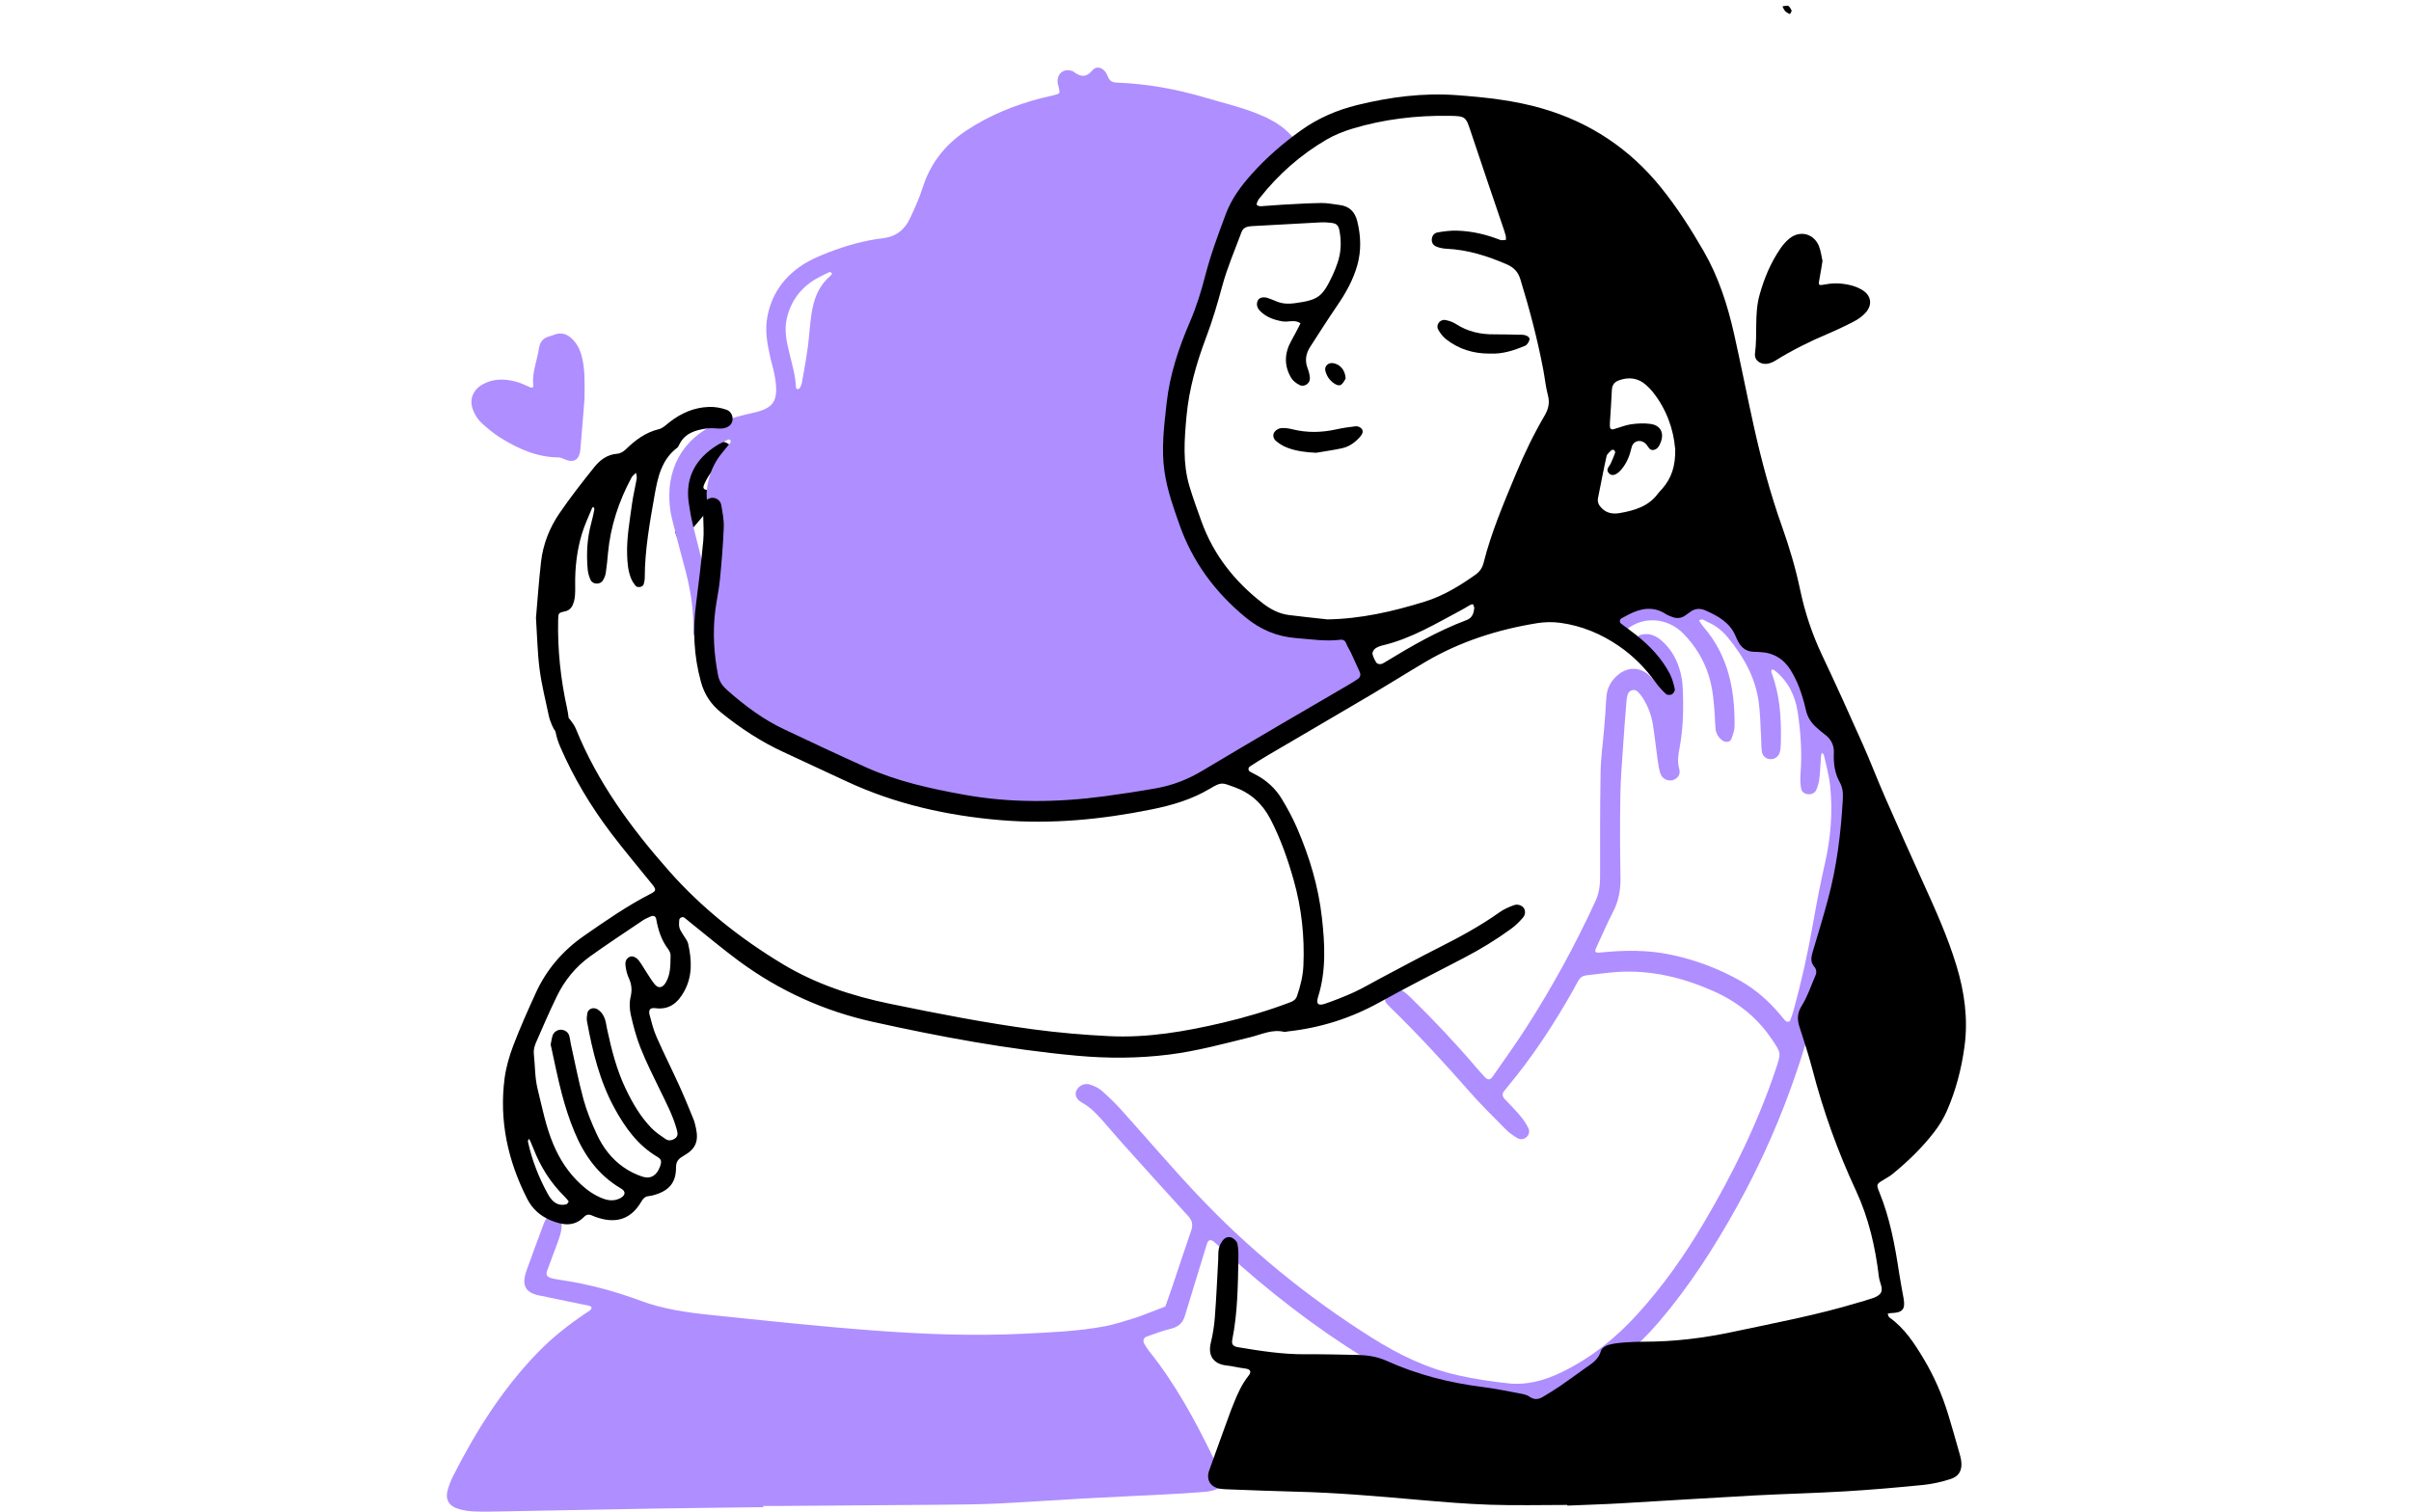
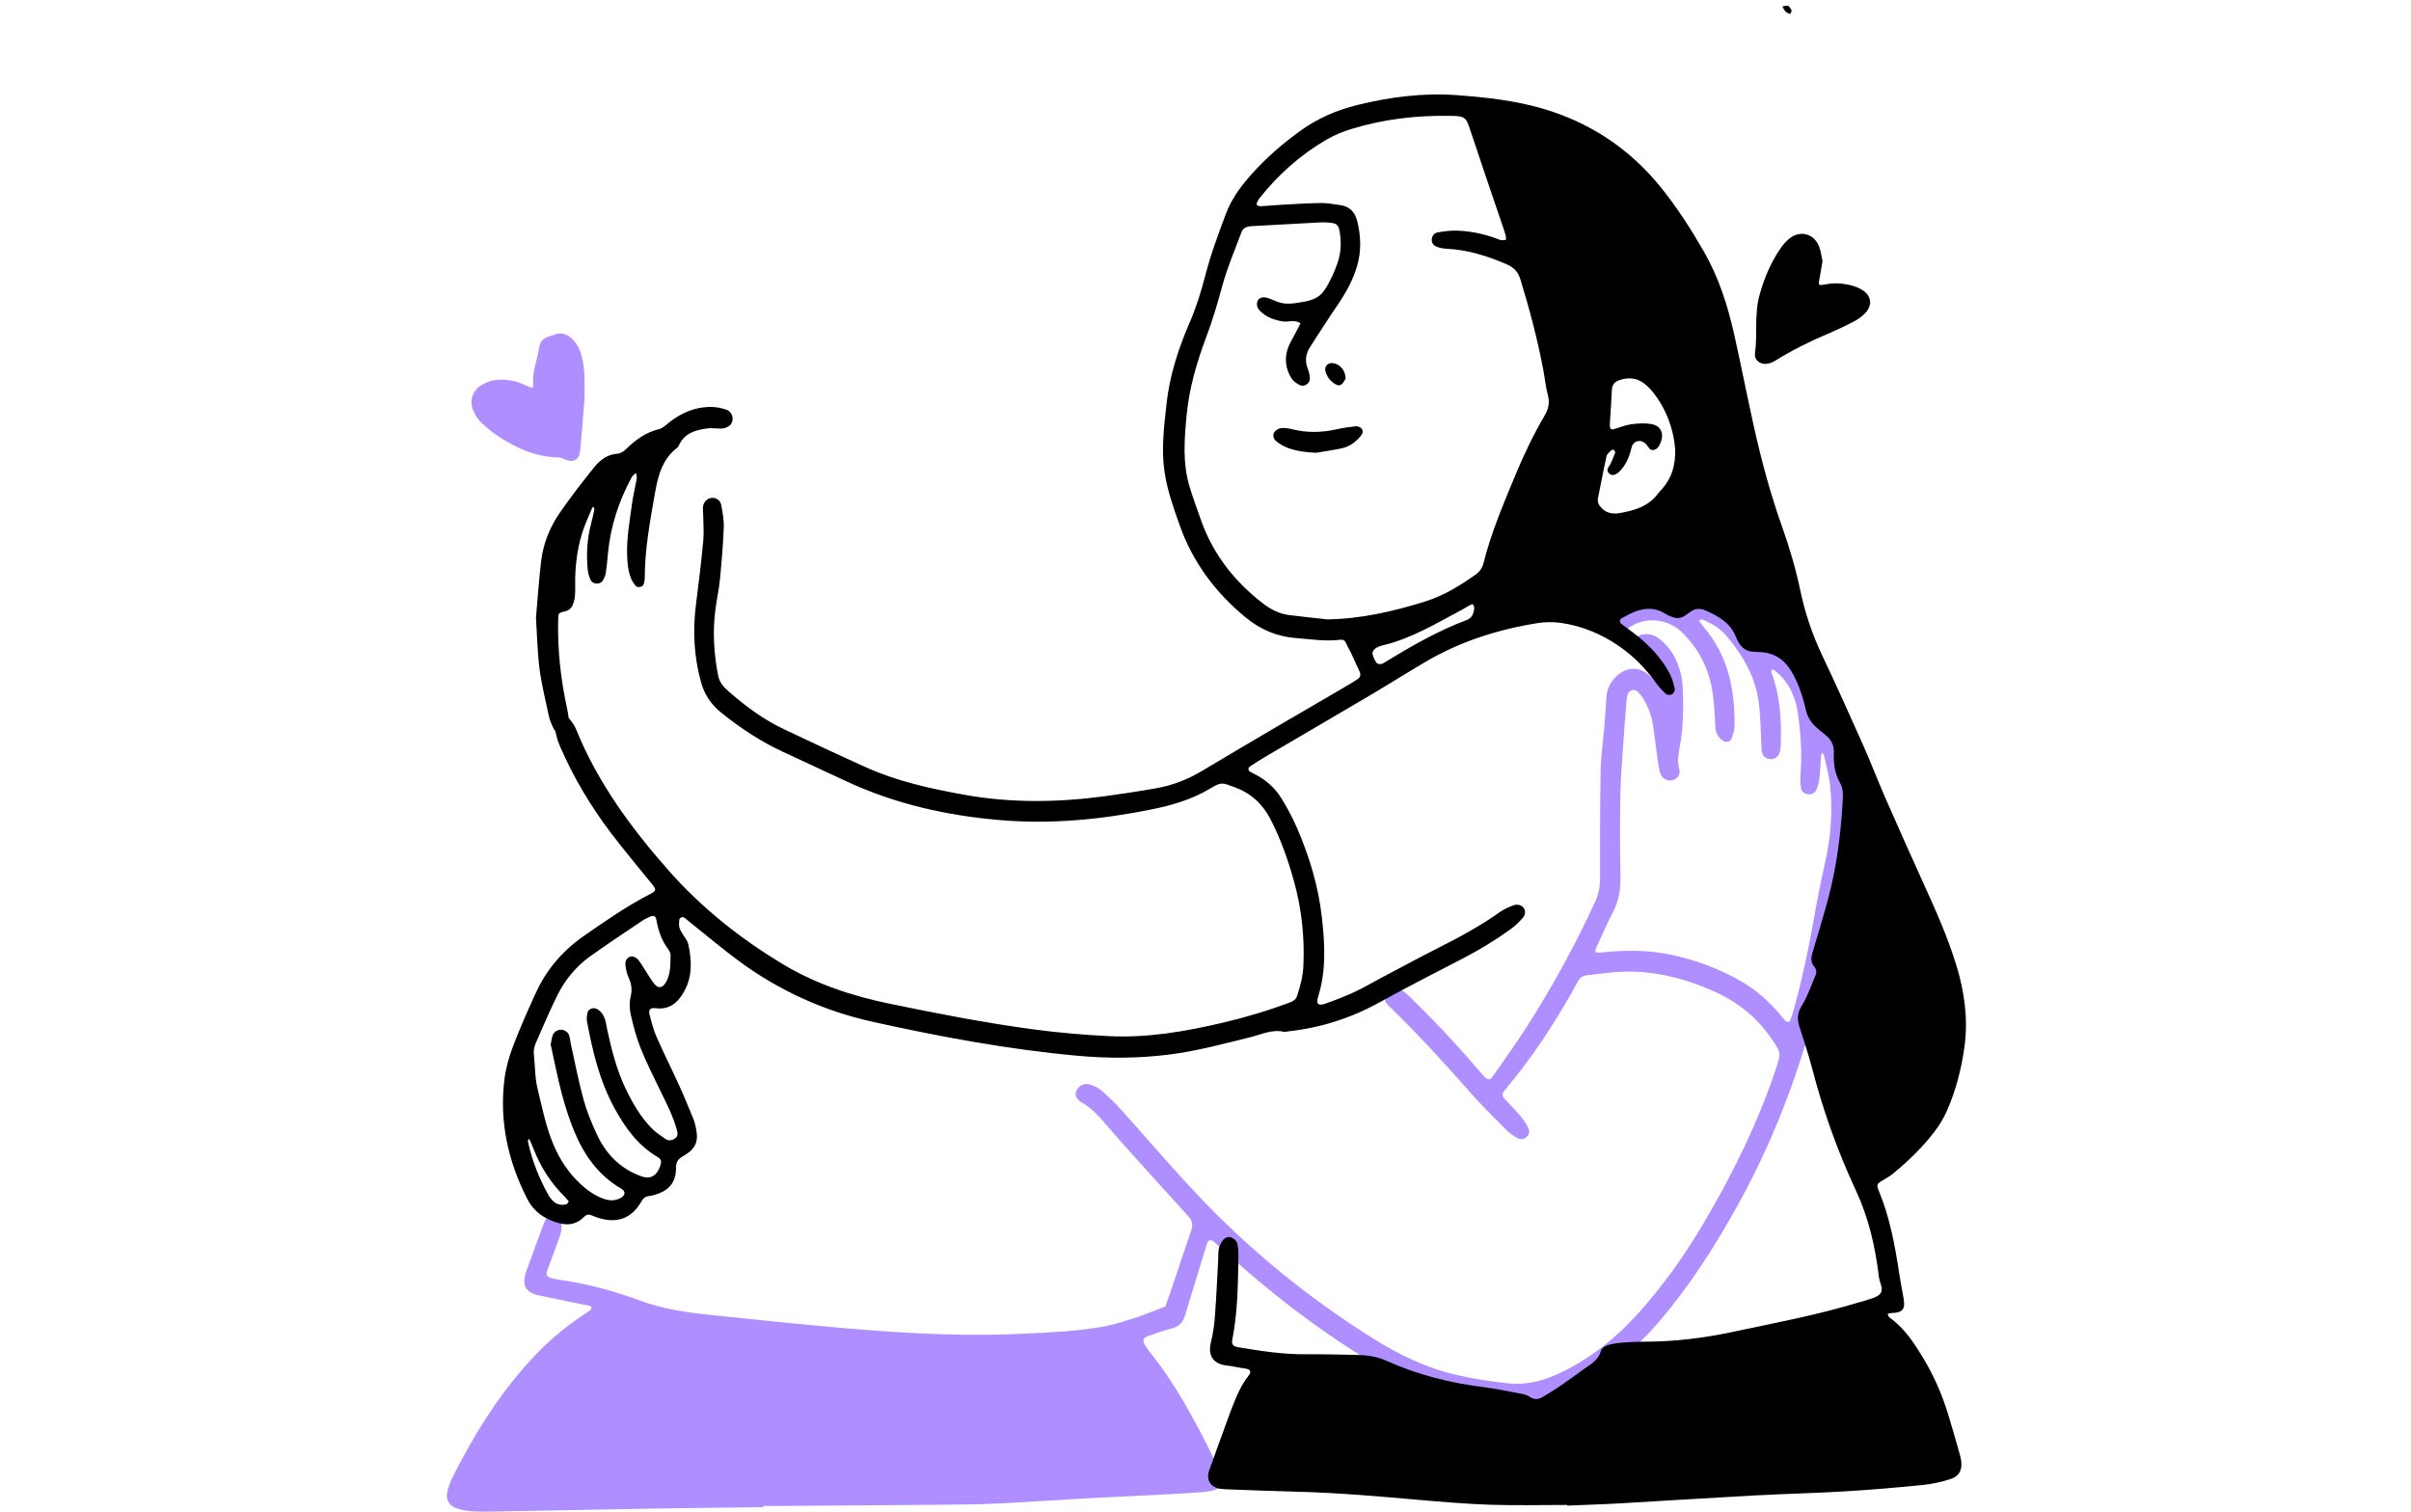
<svg xmlns="http://www.w3.org/2000/svg" width="303" height="190" viewBox="0 0 303 190" fill="none">
  <g clip-path="url(#clip0_641_956)">
    <g clip-path="url(#clip1_641_956)">
      <path d="M73.453 50.204C73.291 52.164 73.129 54.351 72.932 56.532C72.812 57.837 72.052 58.242 70.872 57.688C70.662 57.593 70.423 57.498 70.201 57.492C67.482 57.474 65.111 56.407 62.871 55.007C62.003 54.465 61.206 53.797 60.458 53.1C60.044 52.713 59.727 52.182 59.499 51.658C58.918 50.317 59.373 49.048 60.643 48.321C61.949 47.576 63.35 47.594 64.751 47.946C65.38 48.1 65.973 48.392 66.572 48.655C66.877 48.786 67.045 48.756 67.009 48.398C66.853 46.789 67.512 45.306 67.74 43.75C67.847 43.017 68.237 42.487 69.003 42.291C69.237 42.231 69.458 42.142 69.686 42.058C70.524 41.748 71.243 41.969 71.866 42.559C72.507 43.166 72.884 43.917 73.106 44.769C73.555 46.486 73.471 48.231 73.459 50.198L73.453 50.204Z" fill="#AF8EFF" />
-       <path d="M84.873 66.918C85.059 64.249 85.28 61.877 86.317 59.661C86.999 58.201 87.933 56.973 89.275 56.067C89.556 55.877 89.868 55.716 90.185 55.603C90.802 55.382 91.425 55.585 91.85 56.091C92.233 56.544 92.179 57.2 91.712 57.533C91.491 57.688 91.233 57.801 91 57.938C89.892 58.576 89.137 59.529 88.592 60.668C88.245 61.395 88.329 61.544 89.173 61.645C89.311 61.663 89.448 61.639 89.58 61.663C90.041 61.758 90.293 62.199 90.077 62.58C89.838 62.992 89.574 63.397 89.275 63.766C88.275 64.976 87.251 66.168 86.233 67.365C86.143 67.467 86.029 67.544 85.921 67.628C85.664 67.83 85.173 67.717 85.041 67.413C84.939 67.169 84.873 66.907 84.879 66.93L84.873 66.918Z" fill="black" />
-       <path d="M129.117 101.331C125.722 101.349 122.416 100.867 119.122 100.003C115.936 99.168 112.672 98.614 109.439 97.929C107.606 97.541 105.911 96.814 104.223 96.01C102.234 95.069 100.228 94.151 98.174 93.376C93.156 91.487 90.311 87.829 89.125 82.746C88.999 82.209 88.886 81.667 88.844 81.125C88.796 80.451 88.592 80.135 87.832 80.302C87.466 80.386 87.215 80.034 87.161 79.671C87.113 79.337 87.131 78.985 87.131 78.646C87.131 76.089 86.664 73.605 85.999 71.15C85.46 69.165 84.933 67.181 84.448 65.185C84.268 64.458 84.166 63.701 84.131 62.956C83.879 58.26 86.328 54.572 90.796 52.963C92.024 52.522 93.293 52.188 94.569 51.908C97.234 51.324 97.821 50.436 97.437 47.671C97.306 46.724 97.006 45.806 96.797 44.871C96.419 43.196 96.108 41.528 96.443 39.788C96.934 37.237 98.222 35.217 100.3 33.68C101.474 32.81 102.797 32.232 104.145 31.713C106.337 30.873 108.594 30.224 110.918 29.95C112.625 29.747 113.685 28.883 114.373 27.429C114.757 26.625 115.116 25.808 115.451 24.986C115.709 24.354 115.9 23.693 116.134 23.049C117.152 20.242 118.949 18.056 121.44 16.411C124.338 14.492 127.506 13.205 130.866 12.335C131.399 12.198 131.938 12.085 132.471 11.954C133.226 11.763 133.22 11.757 133.07 11.048C133.016 10.78 132.914 10.518 132.908 10.249C132.866 9.219 133.735 8.581 134.687 8.909C134.753 8.933 134.824 8.938 134.878 8.98C135.717 9.618 136.417 9.85 137.286 8.843C137.867 8.17 138.807 8.533 139.184 9.522C139.424 10.148 139.735 10.363 140.37 10.386C144.173 10.524 147.88 11.203 151.527 12.287C154.03 13.032 156.581 13.592 158.971 14.701C160.372 15.35 161.612 16.167 162.57 17.382C163.127 18.091 163.169 18.747 162.618 19.45C162.199 19.98 161.684 20.457 161.163 20.898C159.306 22.447 157.725 24.253 156.24 26.148C153.85 29.199 152.377 32.619 152.198 36.516C152.138 37.774 151.82 38.906 151.293 40.056C149.898 43.113 148.73 46.265 147.718 49.465C147.49 50.186 147.269 50.907 147.083 51.634C146.928 52.248 146.886 52.82 147.496 53.297C148.101 53.767 148.143 54.453 148.023 55.174C147.844 56.252 147.742 57.349 147.556 58.427C147.287 59.959 147.461 61.377 148.161 62.813C149.521 65.608 151.281 68.134 153.138 70.607C155.288 73.473 157.713 76.078 160.378 78.479C161.773 79.736 163.33 80.177 165.121 79.981C166.007 79.879 166.882 79.683 167.762 79.522C168.373 79.409 168.972 79.23 169.589 79.188C170.397 79.128 171.092 79.444 171.493 80.177C172.158 81.399 172.475 82.734 172.541 84.116C172.571 84.754 172.271 85.326 171.804 85.767C171.409 86.142 170.972 86.482 170.523 86.792C168.822 87.954 167.121 89.127 165.391 90.242C164.468 90.832 163.486 91.332 162.504 91.827C161.468 92.345 160.396 92.715 159.54 93.615C158.959 94.228 158.019 94.526 157.21 94.896C155.461 95.7 153.737 96.534 152.066 97.5C149.736 98.841 147.221 99.651 144.526 100.128C141.196 100.718 137.867 101.182 134.495 101.337C132.71 101.421 130.92 101.349 129.135 101.349L129.117 101.331ZM91.545 55.233C91.101 55.46 90.592 55.668 90.131 55.954C87.436 57.635 86.101 59.988 86.556 63.2C86.688 64.142 86.861 65.089 87.089 66.013C87.724 68.599 88.394 71.179 89.053 73.76C89.101 73.956 89.149 74.159 89.197 74.355C89.245 74.57 89.353 74.606 89.466 74.427C89.934 73.67 90.389 72.931 90.311 71.966C90.149 69.922 90.065 67.872 89.904 65.834C89.874 65.453 89.676 65.059 89.478 64.714C88.838 63.594 88.688 62.408 88.886 61.156C89.125 59.643 89.676 58.26 90.64 57.057C91.023 56.574 91.425 56.109 91.802 55.621C91.85 55.555 91.814 55.406 91.784 55.305C91.778 55.275 91.67 55.269 91.539 55.233H91.545ZM104.264 34.186C103.833 34.395 103.336 34.615 102.857 34.878C100.755 36.016 99.408 37.714 98.875 40.062C98.545 41.522 98.851 42.916 99.186 44.305C99.533 45.764 99.977 47.201 100.03 48.714C100.03 48.792 100.186 48.941 100.24 48.929C100.36 48.899 100.498 48.816 100.557 48.708C100.659 48.535 100.737 48.333 100.773 48.136C101.031 46.664 101.306 45.193 101.51 43.709C101.707 42.291 101.767 40.854 101.983 39.442C102.258 37.66 102.839 35.998 104.264 34.758C104.366 34.669 104.456 34.562 104.54 34.455C104.564 34.425 104.564 34.341 104.54 34.318C104.498 34.276 104.426 34.258 104.276 34.186H104.264Z" fill="#AF8EFF" />
      <path d="M95.934 189.434C91.323 189.494 86.706 189.535 82.094 189.613C75.758 189.72 69.428 189.851 63.093 189.964C61.925 189.988 60.751 190.018 59.583 189.97C58.901 189.941 58.206 189.833 57.559 189.637C56.379 189.273 55.93 188.409 56.271 187.247C56.445 186.657 56.667 186.073 56.942 185.525C59.811 179.876 63.158 174.549 67.614 169.966C69.447 168.083 71.489 166.474 73.668 165.02C73.842 164.907 74.028 164.812 74.177 164.675C74.267 164.591 74.351 164.436 74.339 164.323C74.333 164.246 74.165 164.144 74.058 164.121C72.375 163.769 70.692 163.429 69.009 163.084C68.74 163.03 68.476 162.941 68.201 162.905C65.901 162.577 65.518 161.505 66.195 159.628C66.889 157.697 67.602 155.766 68.321 153.841C68.44 153.526 68.602 153.186 68.848 152.977C69.081 152.781 69.452 152.65 69.764 152.656C70.213 152.662 70.572 153.013 70.59 153.436C70.614 154.032 70.566 154.67 70.393 155.236C70.027 156.41 69.542 157.548 69.135 158.716C68.608 160.217 68.099 160.539 70.393 160.867C73.872 161.368 77.256 162.285 80.555 163.507C83.352 164.544 86.293 164.961 89.233 165.265C96.012 165.968 102.785 166.701 109.582 167.213C115.9 167.69 122.236 167.946 128.572 167.636C132.004 167.469 135.453 167.332 138.849 166.701C140.124 166.462 141.364 166.021 142.616 165.658C143.011 165.545 143.394 165.384 143.778 165.241C144.67 164.901 145.562 164.562 146.454 164.216C146.772 163.31 147.095 162.41 147.401 161.505C148.167 159.234 148.904 156.952 149.694 154.688C149.952 153.955 149.85 153.418 149.311 152.834C146.526 149.795 143.778 146.726 141.023 143.664C140.244 142.794 139.496 141.9 138.723 141.024C137.909 140.094 137.082 139.194 135.968 138.575C135.238 138.169 135.034 137.586 135.286 137.061C135.585 136.441 136.316 136.084 137.022 136.328C137.531 136.501 138.064 136.745 138.46 137.091C139.334 137.86 140.172 138.676 140.951 139.54C144.125 143.062 147.191 146.679 150.443 150.123C156.976 157.053 164.313 163.036 172.379 168.119C175.769 170.258 179.356 172.004 183.297 172.874C185.375 173.333 187.489 173.655 189.603 173.875C191.914 174.12 194.106 173.506 196.19 172.505C199.903 170.723 203.047 168.19 205.796 165.163C208.994 161.642 211.725 157.768 214.132 153.687C217.767 147.531 220.911 141.143 223.181 134.35C223.858 132.324 223.84 132.348 222.672 130.62C220.815 127.861 218.324 125.894 215.294 124.553C211.461 122.861 207.485 121.896 203.269 122.164C201.969 122.247 200.67 122.456 199.37 122.587C198.921 122.635 198.598 122.855 198.376 123.225C198.166 123.576 197.981 123.946 197.783 124.309C195.358 128.623 192.663 132.753 189.489 136.567C189.357 136.727 189.243 136.894 189.1 137.049C188.764 137.413 188.752 137.764 189.1 138.134C189.758 138.831 190.441 139.516 191.058 140.249C191.447 140.714 191.8 141.232 192.07 141.781C192.25 142.144 192.202 142.597 191.848 142.913C191.501 143.229 191.058 143.252 190.699 143.044C190.172 142.74 189.651 142.371 189.225 141.941C187.68 140.38 186.111 138.837 184.662 137.186C181.488 133.575 178.236 130.036 174.787 126.675C174.541 126.436 174.29 126.192 174.11 125.906C174.038 125.793 174.074 125.483 174.17 125.394C175.697 124.059 175.949 124.071 177.356 125.453C180.2 128.242 182.943 131.132 185.524 134.171C185.878 134.588 186.249 134.999 186.626 135.399C186.992 135.78 187.285 135.756 187.62 135.268C188.992 133.295 190.399 131.347 191.699 129.326C195.01 124.19 197.939 118.839 200.496 113.285C200.939 112.32 201.089 111.354 201.089 110.306C201.083 105.854 201.077 101.397 201.155 96.946C201.185 95.17 201.448 93.4 201.592 91.624C201.7 90.325 201.807 89.032 201.873 87.733C201.933 86.571 202.406 85.624 203.287 84.867C204.52 83.812 205.988 83.782 207.221 84.843C207.682 85.243 208.054 85.755 208.473 86.202C208.563 86.297 208.694 86.357 208.802 86.434C208.85 86.321 208.946 86.202 208.934 86.089C208.76 84.373 208.084 82.942 206.533 82.019C206.245 81.846 205.946 81.655 205.718 81.411C205.209 80.869 205.508 79.969 206.233 79.784C207.185 79.534 208.006 79.838 208.724 80.44C209.862 81.393 210.611 82.626 211.048 84.015C211.294 84.79 211.437 85.618 211.473 86.428C211.593 88.967 211.545 91.499 211.078 94.008C210.916 94.884 210.778 95.736 211.036 96.642C211.24 97.351 210.826 97.887 210.192 98.06C209.629 98.215 208.904 97.893 208.688 97.273C208.485 96.701 208.407 96.082 208.317 95.474C208.108 93.984 207.952 92.483 207.712 90.999C207.527 89.843 207.095 88.752 206.479 87.751C206.299 87.465 206.071 87.197 205.838 86.953C205.419 86.524 204.718 86.726 204.544 87.328C204.472 87.59 204.431 87.864 204.407 88.132C204.263 89.908 204.119 91.678 204.005 93.454C203.868 95.569 203.676 97.691 203.64 99.806C203.58 103.298 203.586 106.796 203.652 110.288C203.682 111.837 203.424 113.261 202.706 114.638C201.951 116.098 201.304 117.611 200.61 119.107C200.358 119.649 200.472 119.792 201.137 119.721C204.167 119.411 207.185 119.375 210.18 120.037C213.222 120.704 216.108 121.794 218.815 123.338C220.75 124.446 222.373 125.912 223.792 127.616C224.013 127.878 224.217 128.159 224.475 128.379C224.564 128.456 224.924 128.415 224.948 128.343C225.151 127.837 225.319 127.312 225.463 126.788C226.433 123.219 227.235 119.607 227.87 115.961C228.307 113.464 228.786 110.973 229.349 108.506C230.092 105.264 230.343 102.005 229.996 98.71C229.858 97.428 229.493 96.165 229.218 94.902C229.194 94.795 229.05 94.711 228.966 94.616C228.93 94.747 228.87 94.872 228.858 95.009C228.786 95.963 228.756 96.928 228.649 97.875C228.595 98.346 228.457 98.817 228.271 99.252C228.098 99.651 227.72 99.86 227.265 99.83C226.81 99.8 226.427 99.544 226.355 99.121C226.247 98.525 226.229 97.899 226.277 97.297C226.481 94.687 226.313 92.095 225.924 89.509C225.6 87.394 224.714 85.594 223.001 84.247C222.911 84.182 222.774 84.182 222.654 84.146C222.642 84.271 222.582 84.414 222.624 84.521C223.696 87.328 223.87 90.26 223.81 93.221C223.804 93.633 223.786 94.044 223.702 94.443C223.576 95.045 223.085 95.426 222.54 95.42C221.965 95.42 221.492 95.045 221.414 94.425C221.336 93.817 221.354 93.198 221.319 92.584C221.235 91.148 221.223 89.706 221.031 88.287C220.618 85.129 219.091 82.466 217.085 80.052C216.42 79.254 215.599 78.616 214.635 78.199C214.3 78.056 213.958 77.663 213.521 77.996C213.719 78.27 213.893 78.569 214.114 78.825C217.216 82.424 218.043 86.726 217.989 91.291C217.983 91.821 217.773 92.357 217.594 92.87C217.456 93.263 216.893 93.353 216.534 93.114C215.983 92.745 215.671 92.232 215.599 91.589C215.539 91.046 215.539 90.498 215.504 89.95C215.396 88.24 215.258 86.536 214.737 84.885C214.108 82.889 213.03 81.155 211.569 79.653C209.569 77.597 206.497 77.424 204.454 79.105C204.089 79.409 203.676 79.665 203.257 79.891C202.903 80.082 202.34 79.695 202.4 79.29C202.472 78.831 202.568 78.33 202.808 77.949C203.712 76.513 205.137 75.863 206.766 75.631C207.79 75.482 208.832 75.506 209.826 75.863C210.431 76.078 210.982 76.143 211.599 75.798C212.857 75.094 214.138 75.416 215.372 75.929C216.863 76.548 218.085 77.538 219.121 78.759C219.474 79.176 219.803 79.617 220.127 80.064C220.378 80.41 220.696 80.594 221.121 80.726C224.846 81.876 227.181 84.349 228.11 88.127C228.205 88.526 228.259 88.943 228.403 89.324C228.517 89.622 228.673 89.962 228.918 90.147C230.906 91.684 231.661 93.883 232.122 96.183C232.901 100.056 232.811 103.953 232.068 107.827C231.152 112.6 230.295 117.391 229.259 122.14C227.002 132.509 223.444 142.4 218.264 151.702C215.42 156.815 212.282 161.713 208.473 166.164C205.688 169.424 202.406 172.111 198.651 174.245C194.95 176.348 191.022 176.867 186.884 176.295C181.35 175.526 176.23 173.631 171.493 170.687C165.223 166.796 159.414 162.297 153.97 157.339C153.515 156.922 153.06 156.499 152.587 156.1C152.15 155.73 151.844 155.814 151.677 156.35C151.048 158.376 150.431 160.408 149.808 162.44C149.509 163.423 149.209 164.407 148.91 165.39C148.652 166.248 148.125 166.76 147.215 166.987C146.149 167.249 145.113 167.624 144.083 168.006C143.724 168.137 143.61 168.518 143.789 168.864C143.975 169.227 144.209 169.573 144.466 169.889C147.706 173.935 150.155 178.458 152.413 183.082C152.946 184.172 153.168 185.418 153.491 186.598C153.527 186.735 153.365 187.044 153.24 187.086C152.659 187.271 152.06 187.462 151.455 187.509C149.742 187.652 148.023 187.748 146.305 187.837C142.933 188.016 139.567 188.159 136.196 188.344C132.555 188.546 128.914 188.808 125.267 188.981C122.931 189.094 120.583 189.106 118.242 189.13C111.355 189.19 104.468 189.237 97.581 189.285C97.03 189.285 96.479 189.285 95.928 189.285C95.928 189.333 95.928 189.38 95.928 189.422L95.934 189.434Z" fill="#AF8EFF" />
      <path d="M196.993 189.154C193.753 189.154 190.513 189.237 187.285 189.13C184.261 189.029 181.237 188.772 178.224 188.51C173.08 188.057 167.936 187.604 162.774 187.485C159.953 187.42 157.132 187.294 154.312 187.193C153.97 187.181 153.623 187.169 153.282 187.11C152.096 186.895 151.551 185.966 151.964 184.816C152.856 182.301 153.779 179.792 154.689 177.284C154.785 177.027 154.892 176.777 154.994 176.521C155.497 175.24 156.048 173.994 156.917 172.904C157.288 172.439 157.168 172.141 156.635 172.034C156.366 171.98 156.09 171.95 155.821 171.909C155.276 171.819 154.743 171.688 154.192 171.634C152.569 171.468 151.76 170.467 152.168 168.774C152.425 167.714 152.599 166.623 152.677 165.533C152.862 163.143 152.964 160.748 153.096 158.352C153.12 157.875 153.078 157.381 153.18 156.922C153.264 156.541 153.467 156.153 153.719 155.849C153.994 155.516 154.449 155.379 154.845 155.581C155.12 155.724 155.443 156.022 155.503 156.302C155.635 156.898 155.647 157.524 155.635 158.138C155.575 161.564 155.539 164.99 154.869 168.369C154.749 168.971 154.958 169.227 155.617 169.334C158.402 169.799 161.187 170.234 164.025 170.216C166.229 170.204 168.433 170.252 170.637 170.3C171.882 170.329 173.092 170.52 174.254 171.039C178.11 172.779 182.159 173.809 186.357 174.334C187.86 174.525 189.345 174.828 190.83 175.109C191.297 175.198 191.818 175.269 192.19 175.532C192.801 175.961 193.328 175.919 193.902 175.567C194.609 175.138 195.322 174.721 195.999 174.256C197.076 173.518 198.124 172.743 199.19 171.986C200.029 171.396 200.921 170.89 201.203 169.757C201.281 169.454 201.766 169.144 202.125 169.042C202.778 168.852 203.478 168.786 204.161 168.732C204.981 168.667 205.814 168.637 206.64 168.637C210.377 168.637 214.054 168.19 217.701 167.416C223.019 166.283 228.367 165.294 233.571 163.703C233.769 163.644 233.979 163.614 234.17 163.542C234.871 163.274 235.733 163.161 236.224 162.678C236.817 162.106 236.224 161.248 236.134 160.527C235.691 156.773 234.853 153.102 233.248 149.652C230.954 144.73 229.134 139.647 227.768 134.391C227.301 132.604 226.72 130.846 226.151 129.082C225.84 128.117 225.864 127.312 226.451 126.377C227.175 125.226 227.595 123.892 228.146 122.634C228.325 122.223 228.301 121.842 227.996 121.49C227.475 120.882 227.631 120.233 227.834 119.554C228.481 117.391 229.14 115.221 229.727 113.041C230.84 108.923 231.355 104.71 231.595 100.461C231.637 99.704 231.595 99.013 231.194 98.292C230.589 97.202 230.409 95.944 230.469 94.705C230.523 93.626 230.104 92.864 229.259 92.256C228.924 92.017 228.625 91.731 228.313 91.463C227.619 90.862 227.151 90.14 226.948 89.223C226.738 88.287 226.469 87.364 226.133 86.464C225.846 85.701 225.481 84.95 225.055 84.253C224.169 82.811 222.864 82.018 221.139 81.953C220.863 81.941 220.588 81.935 220.312 81.917C219.486 81.864 218.893 81.446 218.498 80.737C218.366 80.499 218.24 80.249 218.139 79.998C217.438 78.258 215.935 77.436 214.342 76.727C213.665 76.429 213.006 76.459 212.395 76.93C212.18 77.096 211.952 77.257 211.725 77.406C211.222 77.728 210.689 77.752 210.144 77.537C209.886 77.436 209.617 77.353 209.389 77.204C207.814 76.161 206.251 76.429 204.694 77.228C204.389 77.382 204.083 77.543 203.784 77.716C203.526 77.865 203.502 78.217 203.742 78.395C204.341 78.854 204.964 79.289 205.556 79.754C207.299 81.131 208.82 82.71 209.85 84.688C210.156 85.284 210.335 85.957 210.479 86.613C210.521 86.803 210.311 87.161 210.12 87.268C209.934 87.376 209.521 87.37 209.377 87.233C208.88 86.768 208.413 86.261 208.018 85.707C206.76 83.961 205.269 82.453 203.502 81.232C201.263 79.683 198.795 78.652 196.094 78.282C195.154 78.157 194.16 78.169 193.22 78.318C188.219 79.122 183.452 80.642 179.069 83.234C176.877 84.527 174.727 85.886 172.535 87.185C168.097 89.807 163.636 92.405 159.192 95.015C158.48 95.432 157.785 95.873 157.096 96.326C156.833 96.499 156.839 96.832 157.096 96.987C157.33 97.13 157.581 97.249 157.821 97.374C159.198 98.09 160.306 99.121 161.097 100.431C161.803 101.599 162.462 102.815 163.001 104.066C164.564 107.672 165.69 111.42 166.127 115.317C166.504 118.648 166.684 122.015 165.648 125.304C165.373 126.186 165.66 126.46 166.564 126.144C167.798 125.715 169.014 125.238 170.199 124.696C171.319 124.178 172.385 123.54 173.481 122.962C175.913 121.681 178.332 120.364 180.787 119.125C183.428 117.79 186.027 116.389 188.447 114.667C188.992 114.28 189.639 113.994 190.273 113.768C190.788 113.583 191.357 113.845 191.543 114.197C191.759 114.62 191.645 115.049 191.381 115.353C190.938 115.865 190.441 116.354 189.89 116.753C187.998 118.129 186.003 119.345 183.925 120.424C180.386 122.259 176.829 124.065 173.337 126.001C169.732 127.997 165.9 129.201 161.809 129.642C161.672 129.654 161.528 129.725 161.402 129.696C159.905 129.332 158.575 130.006 157.186 130.351C153.779 131.191 150.401 132.115 146.904 132.55C143.053 133.033 139.196 133.045 135.358 132.693C126.71 131.9 118.188 130.315 109.714 128.438C103.57 127.08 97.976 124.541 92.922 120.835C90.82 119.291 88.826 117.599 86.784 115.972C86.514 115.758 86.257 115.531 85.987 115.329C85.784 115.174 85.382 115.359 85.364 115.627C85.34 115.96 85.304 116.318 85.394 116.628C85.484 116.95 85.712 117.23 85.879 117.528C86.083 117.885 86.388 118.219 86.478 118.6C86.939 120.638 87.047 122.67 85.993 124.589C85.215 126.007 84.149 126.955 82.352 126.716C81.699 126.633 81.472 126.931 81.639 127.568C81.885 128.492 82.118 129.433 82.502 130.309C83.412 132.377 84.43 134.397 85.37 136.459C85.993 137.83 86.562 139.224 87.131 140.618C87.287 140.994 87.382 141.405 87.466 141.804C87.814 143.449 87.43 144.402 85.963 145.242C85.322 145.606 84.951 145.916 84.957 146.768C84.963 148.627 84.077 149.652 82.286 150.176C82.023 150.254 81.753 150.319 81.478 150.349C81.016 150.403 80.801 150.683 80.573 151.07C79.37 153.114 77.621 153.782 75.339 153.114C75.01 153.019 74.68 152.906 74.369 152.763C74.01 152.596 73.692 152.655 73.429 152.923C72.153 154.234 70.71 153.996 69.231 153.388C67.913 152.846 66.907 151.964 66.254 150.677C63.829 145.91 62.721 140.886 63.41 135.559C63.596 134.147 64.003 132.735 64.512 131.4C65.368 129.159 66.344 126.966 67.344 124.786C68.686 121.848 70.74 119.47 73.387 117.629C76.094 115.746 78.807 113.863 81.747 112.349C82.49 111.968 82.502 111.819 81.945 111.128C80.22 108.988 78.447 106.891 76.788 104.704C74.255 101.355 72.099 97.768 70.429 93.918C70.159 93.299 69.931 92.637 69.818 91.97C69.71 91.338 69.944 90.76 70.501 90.349C70.854 90.093 71.363 90.087 71.62 90.415C71.908 90.79 72.207 91.189 72.381 91.624C75.094 98.328 79.304 104.066 84.059 109.447C88.185 114.119 93.018 117.951 98.354 121.168C102.528 123.683 107.091 125.185 111.834 126.162C117.835 127.401 123.847 128.575 129.92 129.386C133.052 129.803 136.22 130.077 139.376 130.232C144.227 130.47 148.97 129.648 153.683 128.54C156.569 127.86 159.396 127.02 162.163 125.971C162.582 125.81 162.857 125.614 163.007 125.179C163.426 123.939 163.744 122.694 163.804 121.371C163.965 117.712 163.576 114.125 162.576 110.597C161.827 107.958 160.923 105.377 159.647 102.928C158.647 101.015 157.186 99.675 155.138 98.936C153.581 98.376 153.539 98.239 152.066 99.121C149.778 100.491 147.281 101.218 144.718 101.736C138.484 102.994 132.166 103.614 125.824 103.089C119.068 102.529 112.493 101.069 106.307 98.173C103.69 96.945 101.073 95.73 98.45 94.52C95.623 93.215 93.054 91.523 90.634 89.568C89.335 88.52 88.52 87.274 88.089 85.701C87.203 82.483 87.047 79.23 87.472 75.922C87.814 73.277 88.131 70.625 88.383 67.967C88.484 66.883 88.383 65.78 88.371 64.684C88.371 64.344 88.311 63.999 88.353 63.665C88.418 63.087 88.892 62.634 89.431 62.575C89.964 62.515 90.532 62.867 90.64 63.468C90.808 64.41 90.994 65.369 90.958 66.317C90.868 68.504 90.688 70.691 90.473 72.871C90.347 74.165 90.053 75.44 89.892 76.733C89.55 79.474 89.718 82.203 90.251 84.915C90.407 85.707 90.85 86.267 91.431 86.78C93.605 88.698 95.91 90.427 98.545 91.666C101.965 93.281 105.39 94.896 108.84 96.445C112.756 98.209 116.924 99.121 121.134 99.883C127.021 100.95 132.92 100.866 138.819 100.08C140.999 99.788 143.179 99.454 145.347 99.067C147.395 98.703 149.311 97.947 151.102 96.874C154.288 94.967 157.486 93.084 160.689 91.201C163.594 89.497 166.51 87.805 169.421 86.106C169.834 85.862 170.247 85.612 170.643 85.338C170.954 85.117 171.044 84.813 170.876 84.444C170.499 83.639 170.146 82.823 169.768 82.018C169.595 81.649 169.355 81.309 169.211 80.934C169.074 80.558 168.852 80.362 168.457 80.409C166.588 80.642 164.744 80.344 162.893 80.201C160.492 80.016 158.402 79.14 156.521 77.585C152.719 74.445 149.898 70.655 148.251 66.007C147.473 63.808 146.694 61.627 146.353 59.303C145.921 56.413 146.299 53.559 146.61 50.704C146.999 47.129 148.119 43.756 149.539 40.467C150.353 38.578 150.958 36.629 151.473 34.627C152.156 31.982 153.114 29.401 154.078 26.839C154.785 24.962 155.982 23.353 157.318 21.863C159.156 19.807 161.234 18.014 163.474 16.405C165.624 14.856 168.014 13.831 170.577 13.199C174.679 12.192 178.841 11.65 183.063 11.96C186.698 12.228 190.339 12.621 193.855 13.646C199.843 15.392 204.814 18.705 208.724 23.544C210.755 26.058 212.497 28.776 214.108 31.57C215.977 34.812 217.108 38.328 217.923 41.951C218.797 45.824 219.552 49.727 220.414 53.6C221.366 57.885 222.504 62.116 223.977 66.251C224.894 68.837 225.672 71.459 226.235 74.147C226.828 76.971 227.732 79.689 228.972 82.31C230.733 86.029 232.427 89.777 234.098 93.537C235.074 95.724 235.925 97.97 236.889 100.169C238.482 103.81 240.099 107.439 241.746 111.062C243.279 114.435 244.794 117.814 245.872 121.359C246.878 124.666 247.357 128.045 246.89 131.507C246.513 134.302 245.812 137.025 244.68 139.611C244.273 140.541 243.728 141.441 243.105 142.251C241.596 144.218 239.817 145.94 237.901 147.513C237.584 147.775 237.23 147.99 236.871 148.198C235.799 148.824 235.769 148.83 236.182 149.837C237.512 153.096 238.147 156.529 238.668 159.985C238.829 161.069 239.051 162.142 239.237 163.22C239.47 164.591 239.093 165.002 237.614 165.044C237.482 165.044 237.356 165.092 237.23 165.115C237.296 165.276 237.32 165.497 237.44 165.58C239.35 166.927 240.578 168.834 241.746 170.776C243.057 172.957 244.069 175.287 244.818 177.719C245.303 179.292 245.746 180.871 246.195 182.456C246.309 182.849 246.429 183.248 246.477 183.654C246.609 184.786 246.225 185.549 245.129 185.9C244.027 186.258 242.866 186.52 241.71 186.639C238.422 186.967 235.128 187.253 231.829 187.449C228.05 187.676 224.259 187.759 220.48 187.962C214.845 188.266 209.209 188.635 203.574 188.957C201.376 189.082 199.173 189.142 196.969 189.237C196.969 189.213 196.969 189.195 196.969 189.172L196.993 189.154ZM166.708 77.853C170.972 77.799 175.044 76.864 179.069 75.613C181.41 74.886 183.44 73.634 185.411 72.246C185.944 71.87 186.279 71.394 186.441 70.768C187.411 66.901 188.98 63.248 190.501 59.583C191.555 57.045 192.741 54.584 194.13 52.212C194.603 51.402 194.783 50.615 194.531 49.673C194.25 48.619 194.148 47.516 193.944 46.444C193.214 42.606 192.22 38.84 191.07 35.104C190.782 34.168 190.261 33.62 189.363 33.227C186.944 32.178 184.476 31.392 181.817 31.266C181.41 31.248 180.997 31.171 180.614 31.034C180.206 30.891 179.913 30.587 179.937 30.11C179.955 29.646 180.242 29.288 180.656 29.216C181.458 29.073 182.285 28.966 183.099 28.99C184.967 29.044 186.776 29.461 188.519 30.152C188.728 30.235 189.01 30.152 189.255 30.152C189.249 29.961 189.273 29.759 189.219 29.574C189.094 29.115 188.932 28.662 188.776 28.203C187.483 24.378 186.165 20.558 184.896 16.721C184.213 14.653 184.243 14.587 182.123 14.558C177.973 14.498 173.876 14.981 169.9 16.19C168.792 16.53 167.684 16.977 166.684 17.561C163.45 19.456 160.677 21.899 158.354 24.837C158.27 24.944 158.168 25.045 158.114 25.171C158.031 25.349 157.899 25.57 157.941 25.731C157.971 25.838 158.276 25.933 158.45 25.921C159.342 25.874 160.234 25.778 161.127 25.731C162.774 25.641 164.42 25.54 166.073 25.516C166.822 25.504 167.57 25.671 168.325 25.76C169.577 25.909 170.283 26.619 170.577 27.822C171.026 29.652 171.092 31.475 170.589 33.298C170.068 35.169 169.133 36.832 168.038 38.429C166.876 40.127 165.774 41.861 164.66 43.589C164.103 44.447 163.959 45.347 164.349 46.331C164.498 46.706 164.588 47.117 164.618 47.516C164.672 48.166 163.929 48.696 163.336 48.398C162.929 48.196 162.498 47.88 162.27 47.498C161.354 45.955 161.408 44.376 162.294 42.815C162.696 42.106 163.061 41.373 163.438 40.646C162.726 40.103 161.905 40.532 161.139 40.389C160.091 40.199 159.144 39.865 158.384 39.114C158.025 38.757 157.845 38.316 158.054 37.809C158.21 37.416 158.725 37.267 159.312 37.452C159.701 37.577 160.085 37.744 160.462 37.899C161.187 38.191 161.929 38.221 162.696 38.113C165.672 37.708 166.175 37.344 167.469 34.609C167.702 34.115 167.9 33.602 168.079 33.084C168.547 31.761 168.594 30.402 168.343 29.032C168.211 28.311 167.984 28.084 167.271 28.007C166.864 27.959 166.445 27.929 166.037 27.947C163.151 28.096 160.27 28.251 157.384 28.418C156.821 28.448 156.258 28.549 156.03 29.163C155.198 31.409 154.234 33.626 153.611 35.926C153.018 38.113 152.389 40.27 151.587 42.386C150.371 45.604 149.431 48.881 149.113 52.319C148.844 55.263 148.616 58.201 149.473 61.085C149.922 62.592 150.467 64.07 151 65.554C152.509 69.737 155.156 73.074 158.659 75.797C159.665 76.578 160.731 77.144 161.995 77.305C163.558 77.508 165.133 77.662 166.702 77.835L166.708 77.853ZM69.195 131.346C69.285 130.917 69.327 130.506 69.458 130.125C69.62 129.666 70.153 129.362 70.614 129.433C71.051 129.499 71.393 129.737 71.531 130.166C71.638 130.488 71.656 130.834 71.728 131.168C72.249 133.503 72.698 135.863 73.327 138.175C73.74 139.683 74.351 141.155 75.01 142.579C75.764 144.212 76.854 145.654 78.346 146.696C79.064 147.203 79.885 147.614 80.723 147.888C81.783 148.234 82.55 147.727 82.945 146.631C83.172 145.987 83.142 145.713 82.609 145.403C80.148 143.943 78.561 141.727 77.232 139.295C75.363 135.881 74.465 132.157 73.77 128.373C73.71 128.045 73.752 127.688 73.812 127.354C73.908 126.776 74.603 126.543 75.106 126.871C75.597 127.187 75.89 127.64 76.052 128.176C76.172 128.569 76.214 128.981 76.303 129.38C76.854 131.93 77.489 134.451 78.621 136.823C79.483 138.628 80.478 140.35 81.879 141.792C82.394 142.323 83.035 142.746 83.651 143.169C84.023 143.419 84.448 143.348 84.819 143.097C85.245 142.811 85.173 142.412 85.059 142.001C84.574 140.201 83.699 138.568 82.891 136.9C82.053 135.172 81.19 133.456 80.484 131.674C79.957 130.345 79.591 128.939 79.274 127.545C79.112 126.829 79.082 126.019 79.25 125.31C79.454 124.452 79.388 123.713 79.022 122.932C78.825 122.503 78.711 122.027 78.633 121.556C78.555 121.079 78.561 120.584 79.07 120.293C79.418 120.096 79.927 120.257 80.304 120.757C80.633 121.192 80.903 121.675 81.202 122.134C81.543 122.652 81.855 123.183 82.238 123.665C82.729 124.291 83.268 124.19 83.688 123.469C84.298 122.408 84.25 121.234 84.274 120.072C84.274 119.822 84.143 119.524 83.987 119.315C83.124 118.195 82.717 116.902 82.472 115.537C82.4 115.126 82.112 115.025 81.699 115.216C81.388 115.359 81.064 115.496 80.783 115.686C78.561 117.188 76.321 118.654 74.148 120.215C72.333 121.52 70.944 123.236 69.974 125.238C69.045 127.151 68.201 129.1 67.356 131.048C67.171 131.471 67.039 131.984 67.087 132.437C67.249 133.926 67.207 135.44 67.572 136.912C68.147 139.236 68.596 141.596 69.536 143.818C70.345 145.743 71.459 147.447 73.004 148.865C73.818 149.616 74.716 150.242 75.764 150.641C76.501 150.921 77.226 150.975 77.956 150.594C78.603 150.254 78.681 149.753 78.07 149.396C75.196 147.727 73.399 145.177 72.171 142.203C71.543 140.69 71.039 139.111 70.62 137.526C70.075 135.476 69.674 133.39 69.213 131.328L69.195 131.346ZM210.509 56.3C210.317 54.035 209.467 51.413 207.628 49.161C207.413 48.899 207.161 48.66 206.91 48.428C205.898 47.498 204.73 47.349 203.46 47.802C202.891 48.005 202.598 48.392 202.568 49.03C202.514 50.395 202.406 51.759 202.323 53.118C202.317 53.255 202.317 53.392 202.317 53.529C202.317 53.857 202.472 54.041 202.814 53.94C203.538 53.737 204.245 53.434 204.987 53.326C205.79 53.213 206.634 53.171 207.437 53.285C208.671 53.457 209.156 54.387 208.724 55.549C208.557 55.996 208.329 56.473 207.796 56.556C207.305 56.633 207.161 56.157 206.898 55.853C206.263 55.144 205.251 55.352 205.047 56.246C204.814 57.265 204.449 58.201 203.766 59.005C203.173 59.702 202.604 59.899 202.215 59.5C201.73 59.005 202.257 58.642 202.436 58.236C202.628 57.801 202.82 57.366 202.975 56.919C203.011 56.824 202.933 56.633 202.844 56.568C202.772 56.514 202.562 56.532 202.496 56.598C202.269 56.83 201.957 57.069 201.897 57.355C201.508 59.089 201.191 60.834 200.831 62.575C200.718 63.111 200.933 63.504 201.281 63.862C201.915 64.517 202.724 64.636 203.568 64.487C205.419 64.16 207.185 63.653 208.371 62.026C208.533 61.806 208.736 61.621 208.916 61.413C210.042 60.114 210.593 58.612 210.533 56.3H210.509ZM185.285 76.399C185.255 76.31 185.213 76.119 185.117 75.952C185.099 75.922 184.866 75.982 184.758 76.042C184.399 76.238 184.051 76.465 183.686 76.661C180.476 78.366 177.356 80.272 173.757 81.119C173.427 81.196 173.086 81.327 172.816 81.524C172.637 81.661 172.451 81.989 172.487 82.185C172.565 82.573 172.763 82.954 172.978 83.294C173.056 83.419 173.332 83.49 173.505 83.472C173.697 83.454 173.888 83.335 174.062 83.228C177.344 81.22 180.68 79.301 184.297 77.942C184.979 77.686 185.207 77.168 185.279 76.399H185.285ZM71.477 151.017C71.321 150.826 71.177 150.605 70.986 150.427C69.201 148.687 67.913 146.631 67.021 144.319C66.901 144.003 66.764 143.693 66.626 143.383C66.584 143.288 66.5 143.216 66.434 143.133C66.404 143.264 66.326 143.401 66.356 143.52C66.859 145.856 67.734 148.055 68.889 150.147C69.021 150.385 69.177 150.611 69.357 150.808C69.854 151.356 70.477 151.559 71.201 151.356C71.297 151.332 71.351 151.178 71.477 151.017Z" fill="black" />
-       <path d="M187.099 44.442C185.123 44.43 183.315 43.876 181.757 42.654C181.344 42.332 180.991 41.88 180.739 41.415C180.416 40.831 180.973 40.104 181.644 40.223C182.099 40.306 182.578 40.467 182.961 40.718C184.452 41.689 186.081 42.046 187.836 42.023C188.86 42.011 189.884 42.058 190.914 42.076C191.052 42.076 191.19 42.064 191.321 42.076C191.848 42.106 192.292 42.374 192.214 42.702C192.142 42.988 191.92 43.351 191.669 43.459C190.279 44.037 188.848 44.513 187.303 44.442C187.237 44.442 187.165 44.442 187.099 44.442Z" fill="black" />
      <path d="M165.403 56.908C164.133 56.854 162.899 56.705 161.731 56.253C161.228 56.056 160.749 55.758 160.342 55.406C160.019 55.132 159.905 54.65 160.174 54.286C160.354 54.048 160.707 53.833 161.007 53.809C161.474 53.768 161.971 53.845 162.432 53.958C164.277 54.417 166.103 54.376 167.948 53.964C168.75 53.786 169.571 53.666 170.391 53.577C170.619 53.553 170.948 53.684 171.104 53.863C171.361 54.149 171.247 54.507 171.014 54.793C170.385 55.555 169.613 56.127 168.642 56.342C167.576 56.574 166.486 56.723 165.408 56.908H165.403Z" fill="black" />
      <path d="M169.11 47.588C169.002 47.755 168.864 48.065 168.636 48.279C168.349 48.553 168.002 48.404 167.708 48.22C167.115 47.838 166.744 47.296 166.564 46.617C166.421 46.057 166.9 45.556 167.505 45.639C168.403 45.765 169.074 46.516 169.11 47.588Z" fill="black" />
      <path d="M67.362 77.609C67.548 75.494 67.716 73.039 67.997 70.59C68.255 68.379 69.069 66.323 70.321 64.494C71.674 62.515 73.159 60.62 74.657 58.749C75.387 57.831 76.303 57.117 77.597 57.027C77.962 57.003 78.37 56.747 78.645 56.479C79.843 55.311 81.13 54.346 82.813 53.94C83.304 53.821 83.735 53.38 84.16 53.047C85.61 51.914 87.239 51.211 89.083 51.146C89.82 51.116 90.598 51.253 91.293 51.497C92.149 51.795 92.335 52.987 91.664 53.517C91.419 53.714 91.053 53.833 90.736 53.857C90.119 53.899 89.49 53.762 88.886 53.845C87.424 54.042 86.041 54.429 85.34 55.931C85.28 56.056 85.215 56.193 85.113 56.27C83.13 57.766 82.657 60.018 82.268 62.229C81.663 65.668 81.034 69.106 81.028 72.621C81.028 72.89 80.969 73.164 80.897 73.426C80.795 73.796 80.112 73.927 79.861 73.611C79.651 73.349 79.46 73.056 79.328 72.747C78.921 71.781 78.849 70.762 78.813 69.725C78.747 67.586 79.136 65.495 79.418 63.391C79.561 62.307 79.831 61.24 80.016 60.161C80.058 59.929 79.963 59.673 79.933 59.428C79.747 59.619 79.501 59.78 79.376 60.007C77.765 62.992 76.717 66.162 76.405 69.553C76.333 70.369 76.255 71.191 76.13 72.002C76.082 72.33 75.944 72.663 75.77 72.949C75.441 73.504 74.507 73.486 74.225 72.896C74.022 72.473 73.896 71.996 73.854 71.531C73.686 69.606 73.782 67.7 74.285 65.822C74.447 65.227 74.579 64.631 74.698 64.029C74.716 63.934 74.615 63.814 74.567 63.701C74.513 63.749 74.435 63.779 74.417 63.838C73.98 64.917 73.471 65.971 73.135 67.08C72.501 69.189 72.249 71.364 72.285 73.575C72.297 74.469 72.321 75.375 71.902 76.191C71.764 76.453 71.447 76.733 71.165 76.799C70.177 77.037 70.171 77.001 70.147 77.853C70.057 81.637 70.459 85.374 71.273 89.068C71.447 89.867 71.525 90.689 71.578 91.505C71.602 91.922 71.399 92.322 70.932 92.447C70.483 92.566 70.117 92.346 69.86 92.006C69.656 91.738 69.488 91.434 69.357 91.118C69.195 90.743 69.051 90.349 68.967 89.95C68.56 88.007 68.069 86.077 67.812 84.116C67.548 82.084 67.512 80.022 67.356 77.615L67.362 77.609Z" fill="black" />
      <path d="M229.044 32.78C228.906 33.608 228.81 34.282 228.679 34.955C228.487 35.902 228.481 35.92 229.475 35.735C230.547 35.533 231.601 35.604 232.643 35.867C233.104 35.986 233.559 36.17 233.973 36.409C235.176 37.106 235.374 38.316 234.428 39.335C234.038 39.752 233.547 40.115 233.038 40.377C231.942 40.95 230.822 41.48 229.691 41.962C227.439 42.916 225.259 43.995 223.181 45.288C222.87 45.484 222.504 45.651 222.145 45.717C221.259 45.866 220.444 45.288 220.558 44.423C220.887 41.986 220.456 39.502 221.127 37.082C221.708 34.979 222.534 33.006 223.768 31.213C224.073 30.766 224.445 30.343 224.864 29.997C226.181 28.907 227.942 29.336 228.589 30.921C228.84 31.54 228.912 32.238 229.038 32.774L229.044 32.78Z" fill="black" />
      <path d="M225.175 1.335C225.079 1.532 225.049 1.663 224.966 1.74C224.936 1.77 224.78 1.699 224.696 1.651C224.552 1.562 224.403 1.472 224.301 1.341C224.175 1.18 224.103 0.984 224.007 0.805C224.259 0.775 224.552 0.656 224.744 0.751C224.942 0.841 225.037 1.144 225.175 1.341V1.335Z" fill="black" />
    </g>
  </g>
  <defs>
    <clipPath id="clip0_641_956">
      <rect width="302.315" height="190" fill="white" />
    </clipPath>
    <clipPath id="clip1_641_956">
      <rect width="190.936" height="203.103" fill="white" transform="translate(56.158 -13.104)" />
    </clipPath>
  </defs>
</svg>